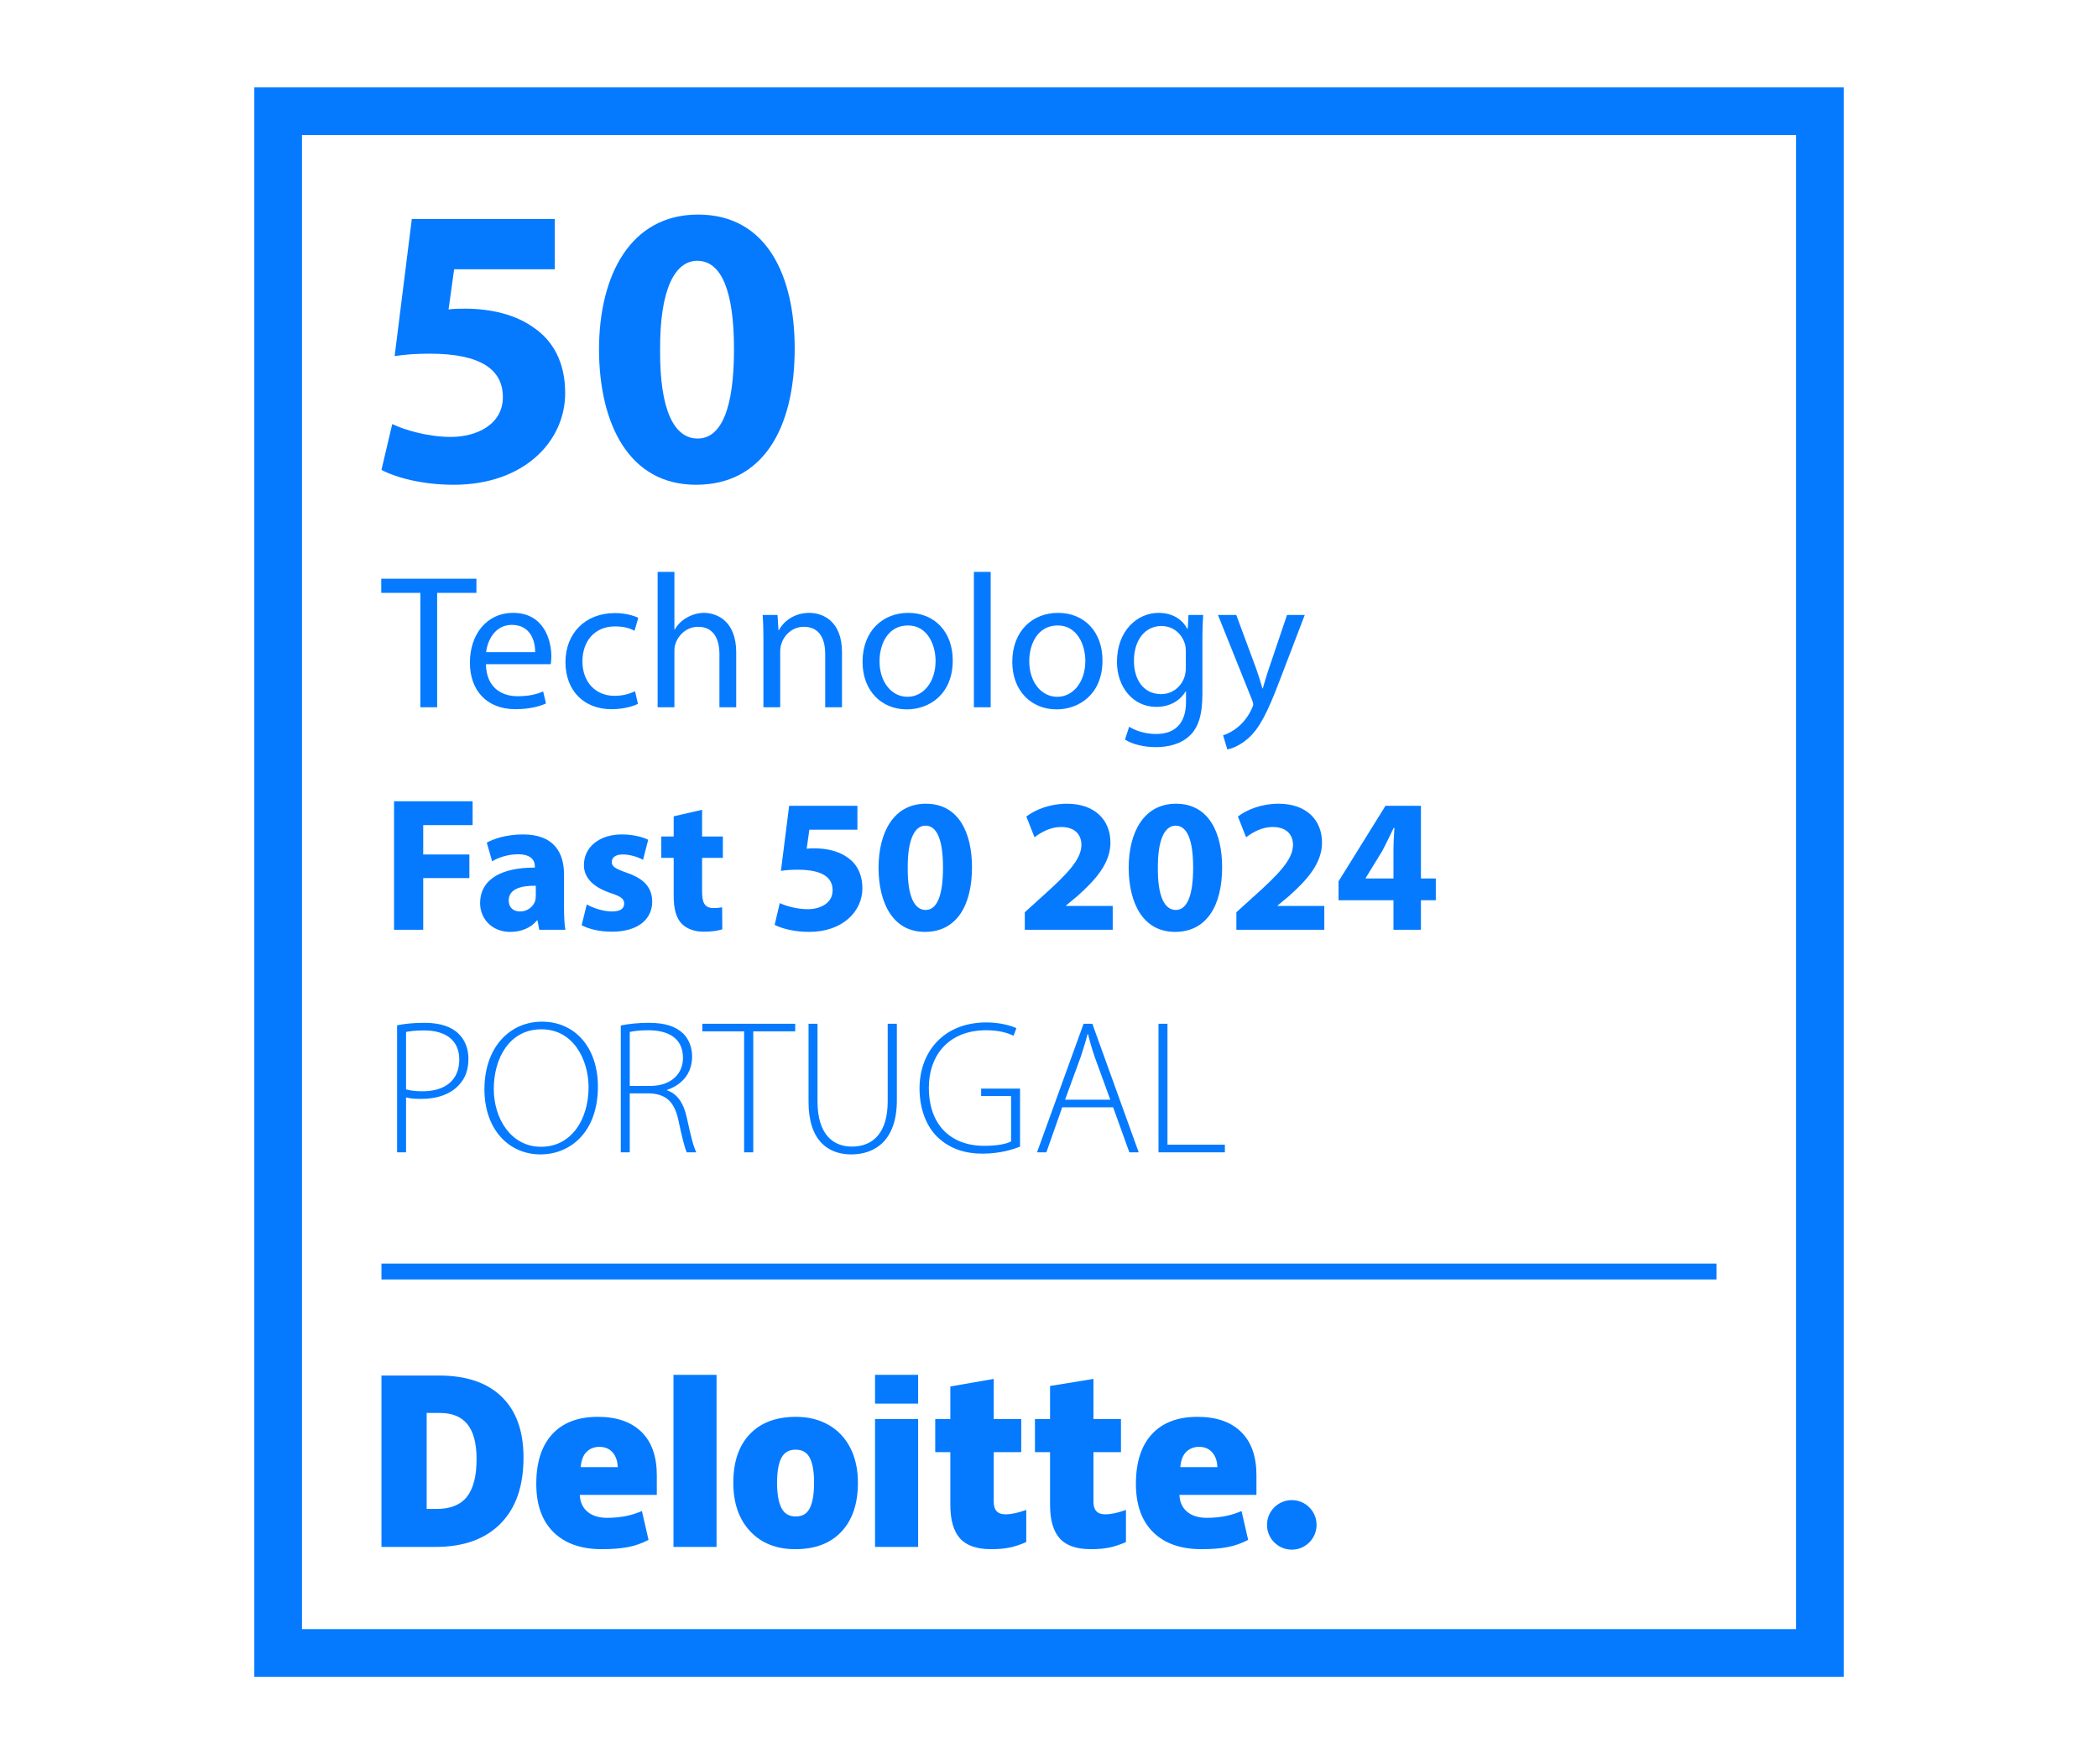
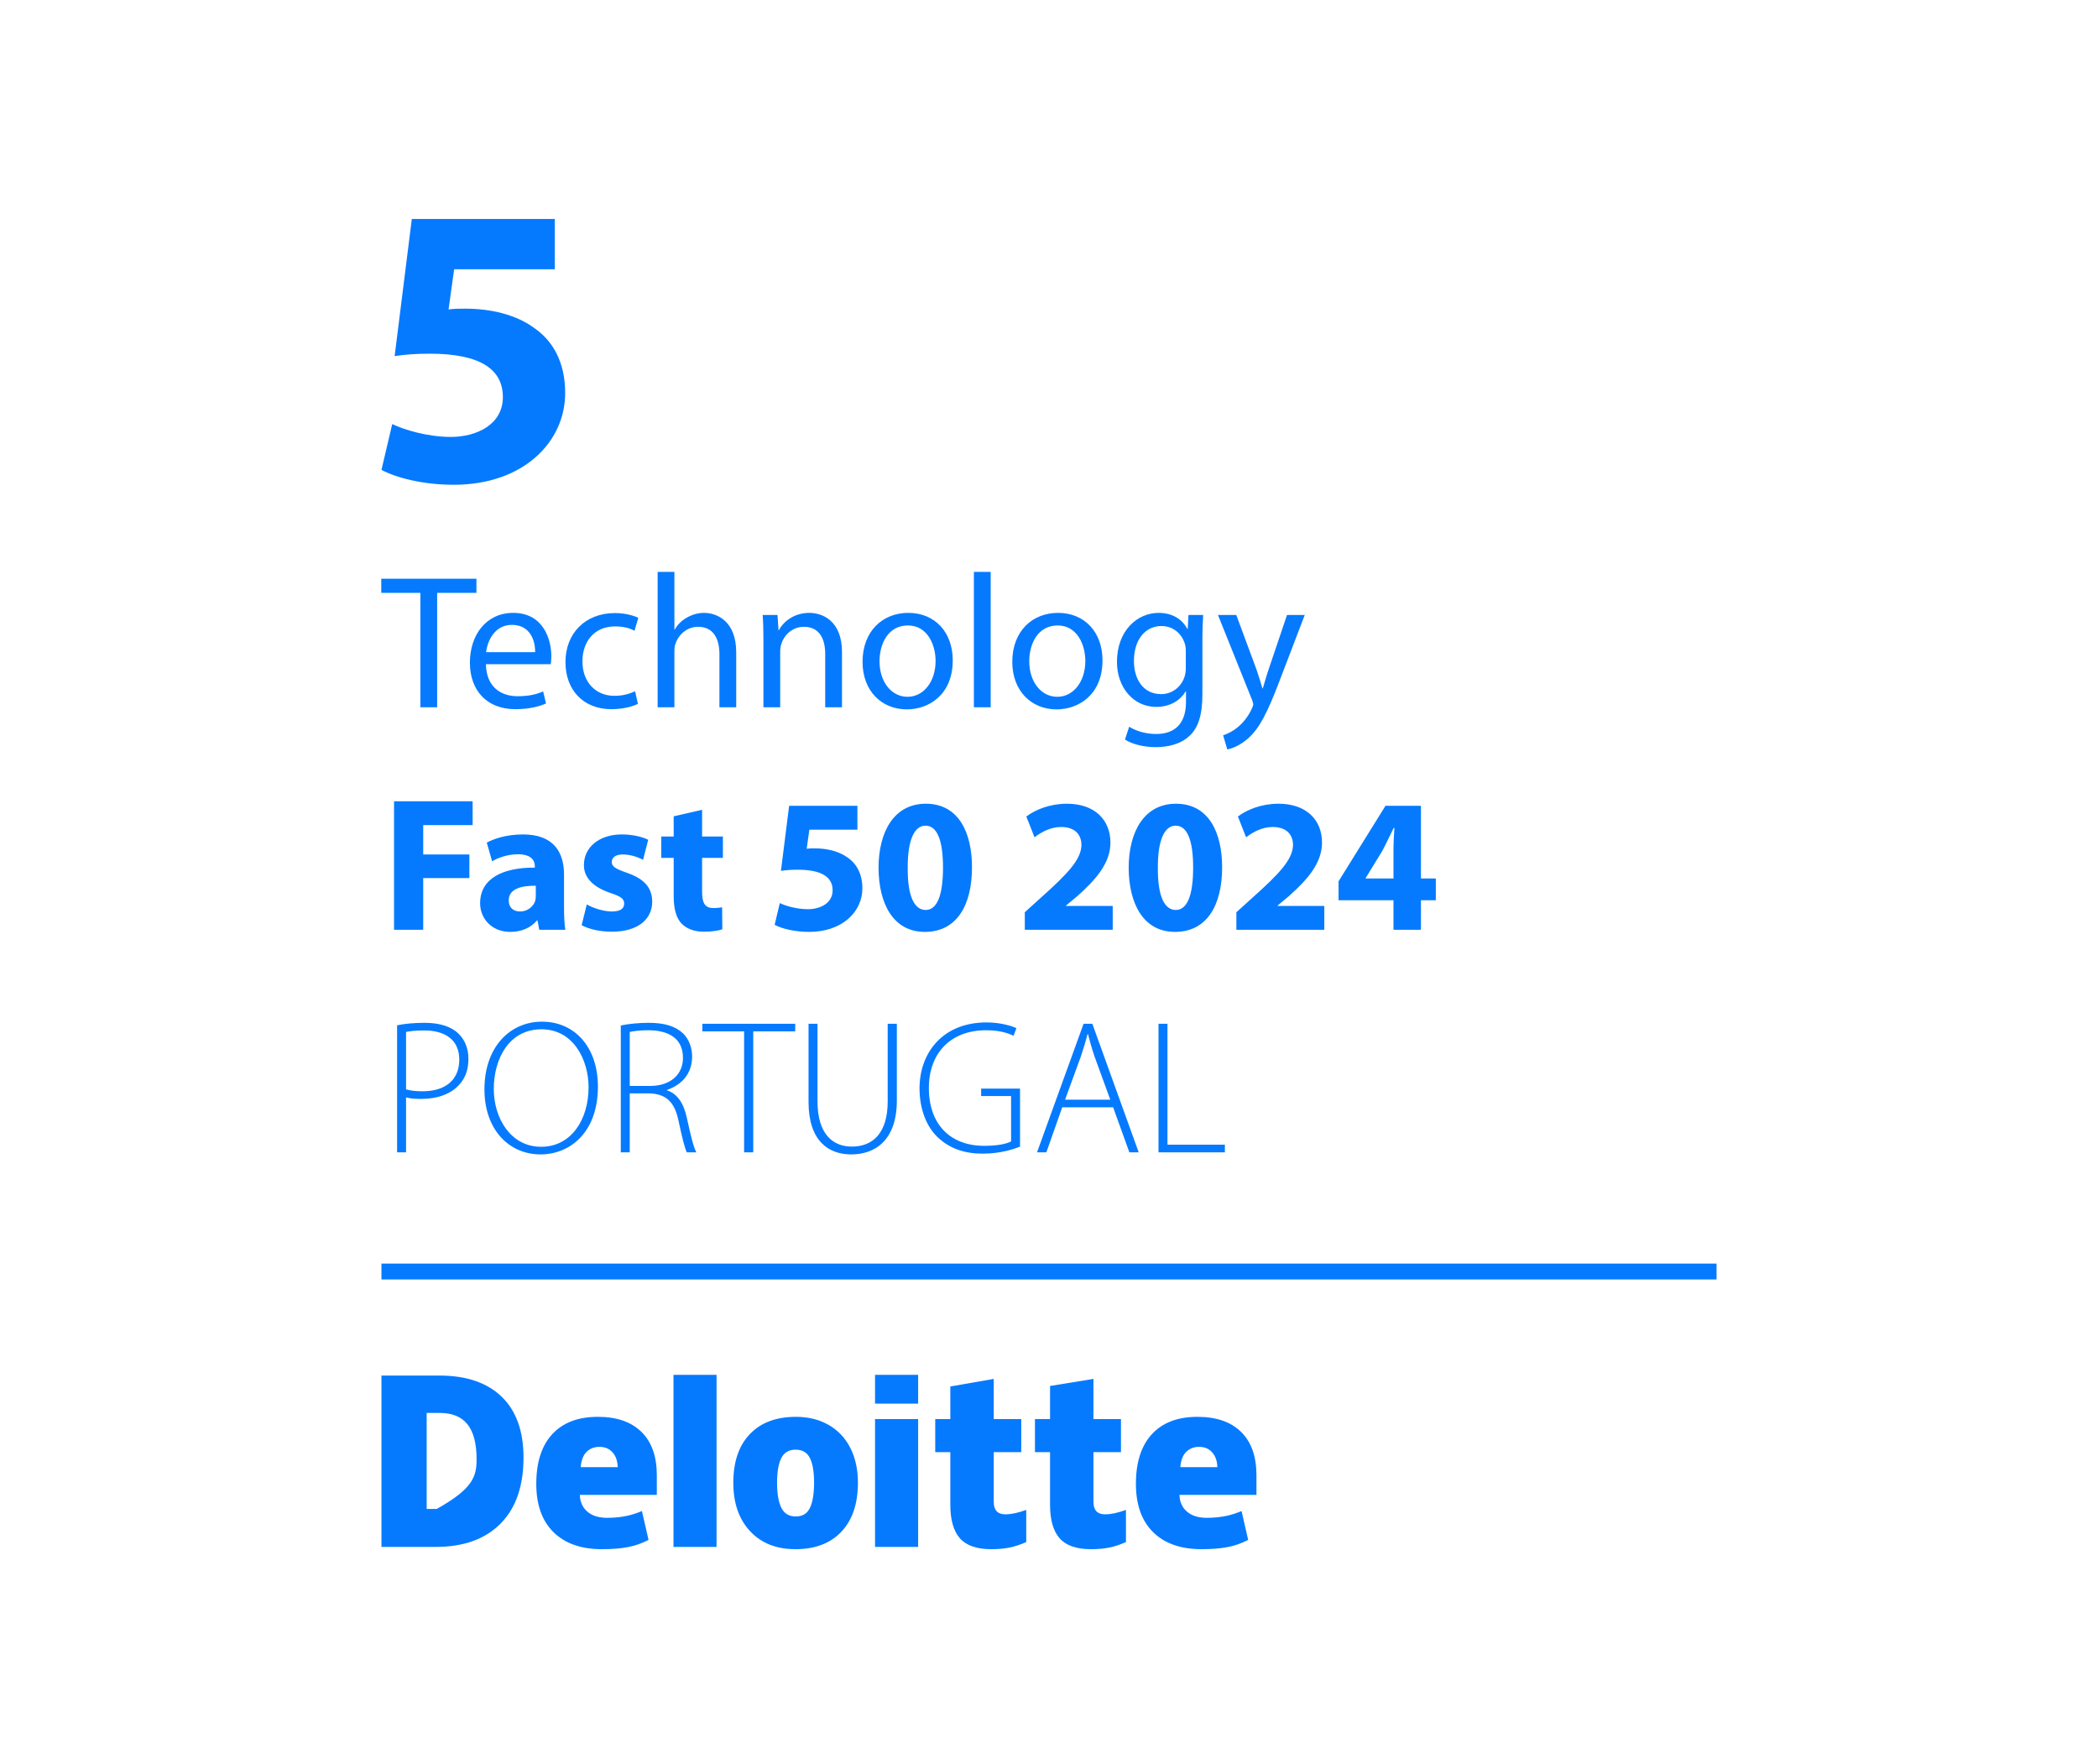
<svg xmlns="http://www.w3.org/2000/svg" width="132" height="111" viewBox="0 0 132 111" fill="none">
-   <rect x="17.5" y="7" width="97" height="97" stroke="#057AFF" stroke-width="3" />
  <path d="M34.906 13.778V16.941H28.573L28.222 19.47C28.573 19.42 28.875 19.42 29.277 19.42C30.835 19.42 32.418 19.774 33.574 20.609C34.805 21.444 35.559 22.809 35.559 24.732C35.559 27.793 32.946 30.5 28.548 30.5C26.563 30.5 24.905 30.045 24 29.564L24.678 26.68C25.407 27.034 26.89 27.49 28.372 27.49C29.955 27.49 31.639 26.731 31.639 24.985C31.639 23.29 30.307 22.253 27.041 22.253C26.136 22.253 25.508 22.304 24.829 22.405L25.91 13.778H34.906Z" fill="#057AFF" />
-   <path d="M43.919 13.5C48.291 13.5 50 17.421 50 21.924C50 27.009 47.965 30.5 43.793 30.5C39.572 30.5 37.712 26.68 37.687 22.025C37.687 17.269 39.697 13.5 43.919 13.5ZM43.869 16.409C42.462 16.409 41.507 18.205 41.532 22.025C41.507 25.795 42.411 27.591 43.894 27.591C45.376 27.591 46.181 25.719 46.181 21.975C46.181 18.332 45.401 16.409 43.869 16.409Z" fill="#057AFF" />
  <path d="M26.448 44.5V37.3H23.988V36.412H29.976V37.3H27.504V44.5H26.448ZM34.653 41.788H30.573C30.597 43.216 31.509 43.804 32.565 43.804C33.321 43.804 33.777 43.672 34.173 43.504L34.353 44.26C33.981 44.428 33.345 44.62 32.421 44.62C30.633 44.62 29.565 43.444 29.565 41.692C29.565 39.94 30.597 38.56 32.289 38.56C34.185 38.56 34.689 40.228 34.689 41.296C34.689 41.512 34.665 41.68 34.653 41.788ZM30.585 41.032H33.669C33.681 40.36 33.393 39.316 32.205 39.316C31.137 39.316 30.669 40.3 30.585 41.032ZM39.957 43.492L40.137 44.284C39.861 44.428 39.249 44.62 38.469 44.62C36.717 44.62 35.577 43.432 35.577 41.656C35.577 39.868 36.801 38.572 38.697 38.572C39.321 38.572 39.873 38.728 40.161 38.872L39.921 39.688C39.669 39.544 39.273 39.412 38.697 39.412C37.365 39.412 36.645 40.396 36.645 41.608C36.645 42.952 37.509 43.78 38.661 43.78C39.261 43.78 39.657 43.624 39.957 43.492ZM41.376 44.5V35.98H42.432V39.604H42.456C42.624 39.304 42.888 39.04 43.212 38.86C43.524 38.68 43.896 38.56 44.292 38.56C45.072 38.56 46.32 39.04 46.32 41.044V44.5H45.264V41.164C45.264 40.228 44.916 39.436 43.92 39.436C43.236 39.436 42.696 39.916 42.504 40.492C42.444 40.636 42.432 40.792 42.432 40.996V44.5H41.376ZM48.032 44.5V40.264C48.032 39.664 48.02 39.172 47.984 38.692H48.92L48.98 39.652H49.004C49.292 39.1 49.964 38.56 50.924 38.56C51.728 38.56 52.976 39.04 52.976 41.032V44.5H51.92V41.152C51.92 40.216 51.572 39.436 50.576 39.436C49.88 39.436 49.34 39.928 49.16 40.516C49.112 40.648 49.088 40.828 49.088 41.008V44.5H48.032ZM57.148 38.56C58.816 38.56 59.944 39.772 59.944 41.548C59.944 43.696 58.456 44.632 57.053 44.632C55.48 44.632 54.269 43.48 54.269 41.644C54.269 39.7 55.541 38.56 57.148 38.56ZM57.124 39.352C55.877 39.352 55.337 40.504 55.337 41.608C55.337 42.88 56.069 43.84 57.1 43.84C58.108 43.84 58.864 42.892 58.864 41.584C58.864 40.6 58.373 39.352 57.124 39.352ZM61.274 44.5V35.98H62.33V44.5H61.274ZM66.57 38.56C68.238 38.56 69.366 39.772 69.366 41.548C69.366 43.696 67.878 44.632 66.474 44.632C64.902 44.632 63.69 43.48 63.69 41.644C63.69 39.7 64.962 38.56 66.57 38.56ZM66.546 39.352C65.298 39.352 64.758 40.504 64.758 41.608C64.758 42.88 65.49 43.84 66.522 43.84C67.53 43.84 68.286 42.892 68.286 41.584C68.286 40.6 67.794 39.352 66.546 39.352ZM74.776 38.692H75.7C75.676 39.112 75.652 39.58 75.652 40.288V43.66C75.652 44.992 75.388 45.808 74.824 46.312C74.26 46.84 73.444 47.008 72.712 47.008C72.016 47.008 71.248 46.84 70.78 46.528L71.044 45.724C71.428 45.964 72.028 46.18 72.748 46.18C73.828 46.18 74.62 45.616 74.62 44.152V43.504H74.596C74.272 44.044 73.648 44.476 72.748 44.476C71.308 44.476 70.276 43.252 70.276 41.644C70.276 39.676 71.56 38.56 72.892 38.56C73.9 38.56 74.452 39.088 74.704 39.568H74.728L74.776 38.692ZM74.608 42.028V40.984C74.608 40.804 74.596 40.648 74.548 40.504C74.356 39.892 73.84 39.388 73.072 39.388C72.064 39.388 71.344 40.24 71.344 41.584C71.344 42.724 71.92 43.672 73.06 43.672C73.708 43.672 74.296 43.264 74.524 42.592C74.584 42.412 74.608 42.208 74.608 42.028ZM76.631 38.692H77.783L79.055 42.124C79.187 42.508 79.331 42.964 79.427 43.312H79.451C79.559 42.964 79.679 42.52 79.823 42.1L80.975 38.692H82.091L80.507 42.832C79.751 44.824 79.235 45.844 78.515 46.468C77.999 46.924 77.483 47.104 77.219 47.152L76.955 46.264C77.219 46.18 77.567 46.012 77.879 45.748C78.167 45.52 78.527 45.112 78.767 44.572C78.815 44.464 78.851 44.38 78.851 44.32C78.851 44.26 78.827 44.176 78.779 44.044L76.631 38.692ZM24.792 58.5V50.412H29.736V51.912H26.628V53.76H29.532V55.248H26.628V58.5H24.792ZM35.571 58.5H33.927L33.819 57.912H33.783C33.399 58.38 32.799 58.632 32.103 58.632C30.915 58.632 30.207 57.768 30.207 56.832C30.207 55.308 31.575 54.576 33.651 54.588V54.504C33.651 54.192 33.483 53.748 32.583 53.748C31.983 53.748 31.347 53.952 30.963 54.192L30.627 53.016C31.035 52.788 31.839 52.5 32.907 52.5C34.863 52.5 35.487 53.652 35.487 55.032V57.072C35.487 57.636 35.511 58.176 35.571 58.5ZM33.711 56.364V55.728C32.751 55.716 32.007 55.944 32.007 56.652C32.007 57.12 32.319 57.348 32.727 57.348C33.183 57.348 33.555 57.048 33.675 56.676C33.699 56.58 33.711 56.472 33.711 56.364ZM36.595 58.212L36.919 56.904C37.255 57.108 37.951 57.348 38.491 57.348C39.043 57.348 39.271 57.156 39.271 56.856C39.271 56.556 39.091 56.412 38.407 56.184C37.195 55.776 36.727 55.116 36.739 54.42C36.739 53.328 37.675 52.5 39.127 52.5C39.811 52.5 40.423 52.656 40.783 52.836L40.459 54.096C40.195 53.952 39.691 53.76 39.187 53.76C38.743 53.76 38.491 53.94 38.491 54.24C38.491 54.516 38.719 54.66 39.439 54.912C40.555 55.296 41.023 55.86 41.035 56.724C41.035 57.816 40.171 58.62 38.491 58.62C37.723 58.62 37.039 58.452 36.595 58.212ZM42.386 51.36L44.174 50.952V52.632H45.482V53.976H44.174V56.1C44.174 56.808 44.342 57.132 44.894 57.132C45.122 57.132 45.302 57.108 45.434 57.084L45.446 58.464C45.206 58.56 44.774 58.62 44.258 58.62C43.67 58.62 43.178 58.416 42.89 58.116C42.554 57.768 42.386 57.204 42.386 56.376V53.976H41.606V52.632H42.386V51.36ZM53.946 50.7V52.2H50.922L50.754 53.4C50.922 53.376 51.066 53.376 51.258 53.376C52.002 53.376 52.758 53.544 53.31 53.94C53.898 54.336 54.258 54.984 54.258 55.896C54.258 57.348 53.01 58.632 50.91 58.632C49.962 58.632 49.17 58.416 48.738 58.188L49.062 56.82C49.41 56.988 50.118 57.204 50.826 57.204C51.582 57.204 52.386 56.844 52.386 56.016C52.386 55.212 51.75 54.72 50.19 54.72C49.758 54.72 49.458 54.744 49.134 54.792L49.65 50.7H53.946ZM58.251 50.568C60.339 50.568 61.155 52.428 61.155 54.564C61.155 56.976 60.183 58.632 58.191 58.632C56.175 58.632 55.287 56.82 55.275 54.612C55.275 52.356 56.235 50.568 58.251 50.568ZM58.227 51.948C57.555 51.948 57.099 52.8 57.111 54.612C57.099 56.4 57.531 57.252 58.239 57.252C58.947 57.252 59.331 56.364 59.331 54.588C59.331 52.86 58.959 51.948 58.227 51.948ZM70.009 58.5H64.477V57.396L65.485 56.484C67.189 54.96 68.017 54.084 68.041 53.172C68.041 52.536 67.657 52.032 66.757 52.032C66.085 52.032 65.497 52.368 65.089 52.68L64.573 51.372C65.161 50.928 66.073 50.568 67.129 50.568C68.893 50.568 69.865 51.6 69.865 53.016C69.865 54.324 68.917 55.368 67.789 56.376L67.069 56.976V57H70.009V58.5ZM73.989 50.568C76.077 50.568 76.893 52.428 76.893 54.564C76.893 56.976 75.921 58.632 73.929 58.632C71.913 58.632 71.025 56.82 71.013 54.612C71.013 52.356 71.973 50.568 73.989 50.568ZM73.965 51.948C73.293 51.948 72.837 52.8 72.849 54.612C72.837 56.4 73.269 57.252 73.977 57.252C74.685 57.252 75.069 56.364 75.069 54.588C75.069 52.86 74.697 51.948 73.965 51.948ZM83.321 58.5H77.789V57.396L78.797 56.484C80.501 54.96 81.329 54.084 81.353 53.172C81.353 52.536 80.969 52.032 80.069 52.032C79.397 52.032 78.809 52.368 78.401 52.68L77.885 51.372C78.473 50.928 79.385 50.568 80.441 50.568C82.205 50.568 83.177 51.6 83.177 53.016C83.177 54.324 82.229 55.368 81.101 56.376L80.381 56.976V57H83.321V58.5ZM89.401 58.5H87.673V56.64H84.217V55.452L87.169 50.7H89.401V55.272H90.337V56.64H89.401V58.5ZM85.921 55.272H87.673V53.544C87.673 53.076 87.697 52.596 87.733 52.092H87.685C87.433 52.596 87.229 53.052 86.965 53.544L85.921 55.248V55.272ZM24.984 72.5V64.508C25.452 64.412 26.028 64.352 26.712 64.352C27.672 64.352 28.404 64.592 28.848 65.036C29.232 65.408 29.472 65.936 29.472 66.62C29.472 67.316 29.268 67.832 28.908 68.228C28.392 68.828 27.516 69.14 26.532 69.14C26.172 69.14 25.836 69.128 25.548 69.044V72.5H24.984ZM25.548 64.928V68.54C25.836 68.624 26.184 68.66 26.58 68.66C28.02 68.66 28.896 67.952 28.896 66.668C28.896 65.396 27.972 64.832 26.688 64.832C26.16 64.832 25.764 64.88 25.548 64.928ZM34.103 64.28C36.143 64.28 37.619 65.864 37.619 68.372C37.619 71.228 35.879 72.632 34.007 72.632C32.015 72.632 30.479 71.06 30.479 68.54C30.479 65.888 32.075 64.28 34.103 64.28ZM34.067 64.76C32.015 64.76 31.067 66.632 31.067 68.516C31.067 70.34 32.123 72.152 34.043 72.152C35.963 72.152 37.031 70.412 37.031 68.408C37.031 66.704 36.095 64.76 34.067 64.76ZM39.058 72.5V64.52C39.55 64.412 40.246 64.352 40.798 64.352C41.854 64.352 42.514 64.58 42.982 65.024C43.33 65.36 43.546 65.9 43.546 66.464C43.546 67.556 42.898 68.252 41.962 68.576V68.6C42.61 68.804 43.018 69.416 43.21 70.316C43.486 71.576 43.642 72.176 43.81 72.5H43.21C43.09 72.26 42.91 71.552 42.694 70.532C42.454 69.368 41.95 68.84 40.882 68.792H39.622V72.5H39.058ZM39.622 64.928V68.324H40.906C42.154 68.324 42.97 67.628 42.97 66.56C42.97 65.324 42.058 64.82 40.786 64.82C40.234 64.82 39.826 64.88 39.622 64.928ZM46.817 72.5V64.892H44.189V64.412H50.033V64.892H47.393V72.5H46.817ZM50.871 64.412H51.435V69.296C51.435 71.348 52.395 72.14 53.595 72.14C54.927 72.14 55.851 71.276 55.851 69.296V64.412H56.427V69.236C56.427 71.72 55.083 72.632 53.559 72.632C52.143 72.632 50.871 71.804 50.871 69.332V64.412ZM64.178 68.492V72.14C63.77 72.308 62.93 72.584 61.826 72.584C60.758 72.584 59.774 72.308 58.958 71.516C58.298 70.868 57.854 69.788 57.854 68.48C57.854 66.236 59.318 64.328 62.066 64.328C62.942 64.328 63.638 64.544 63.95 64.688L63.77 65.168C63.35 64.964 62.81 64.82 62.042 64.82C59.81 64.82 58.442 66.26 58.442 68.456C58.442 70.736 59.786 72.092 61.922 72.092C62.762 72.092 63.314 71.972 63.614 71.816V68.96H61.73V68.492H64.178ZM70.035 69.668H66.831L65.835 72.5H65.247L68.175 64.412H68.727L71.643 72.5H71.055L70.035 69.668ZM67.011 69.188H69.855L68.871 66.488C68.679 65.924 68.571 65.516 68.451 65.06H68.427C68.307 65.528 68.175 65.948 68.007 66.464L67.011 69.188ZM72.89 72.5V64.412H73.454V72.02H77.066V72.5H72.89Z" fill="#057AFF" />
  <line x1="24" y1="80" x2="108" y2="80" stroke="#057AFF" />
-   <path d="M79.716 95.941C79.716 95.08 80.415 94.382 81.276 94.382C82.136 94.382 82.835 95.08 82.835 95.941C82.835 96.802 82.136 97.5 81.276 97.5C80.415 97.5 79.716 96.802 79.716 95.941Z" fill="#057AFF" />
-   <path d="M29.985 91.811C29.985 90.824 29.794 90.091 29.412 89.614C29.03 89.137 28.451 88.898 27.673 88.898H26.845V94.938H27.478C28.343 94.938 28.976 94.682 29.38 94.168C29.783 93.654 29.985 92.869 29.985 91.811ZM32.938 91.709C32.938 93.508 32.454 94.894 31.486 95.868C30.519 96.841 29.159 97.328 27.406 97.328H24V86.546H27.644C29.334 86.546 30.639 86.988 31.559 87.873C32.478 88.758 32.938 90.036 32.938 91.709Z" fill="#057AFF" />
+   <path d="M29.985 91.811C29.985 90.824 29.794 90.091 29.412 89.614C29.03 89.137 28.451 88.898 27.673 88.898H26.845V94.938H27.478C29.783 93.654 29.985 92.869 29.985 91.811ZM32.938 91.709C32.938 93.508 32.454 94.894 31.486 95.868C30.519 96.841 29.159 97.328 27.406 97.328H24V86.546H27.644C29.334 86.546 30.639 86.988 31.559 87.873C32.478 88.758 32.938 90.036 32.938 91.709Z" fill="#057AFF" />
  <path d="M42.373 97.328H45.083V86.501H42.373V97.328Z" fill="#057AFF" />
  <path d="M48.891 93.289C48.891 93.98 48.981 94.506 49.161 94.868C49.341 95.231 49.644 95.411 50.069 95.411C50.489 95.411 50.786 95.231 50.96 94.868C51.133 94.506 51.219 93.98 51.219 93.289C51.219 92.603 51.132 92.085 50.956 91.735C50.78 91.384 50.48 91.209 50.055 91.209C49.639 91.209 49.341 91.383 49.161 91.731C48.981 92.079 48.891 92.598 48.891 93.289ZM53.978 93.289C53.978 94.605 53.633 95.631 52.942 96.366C52.251 97.102 51.284 97.47 50.041 97.47C48.849 97.47 47.9 97.094 47.196 96.341C46.491 95.589 46.138 94.572 46.138 93.289C46.138 91.978 46.483 90.959 47.175 90.233C47.866 89.506 48.835 89.143 50.083 89.143C50.854 89.143 51.536 89.311 52.128 89.648C52.719 89.984 53.176 90.465 53.496 91.092C53.818 91.719 53.978 92.451 53.978 93.289Z" fill="#057AFF" />
  <path d="M55.055 97.328H57.766V93.184V89.285H55.055V97.328Z" fill="#057AFF" />
  <path d="M55.055 88.312H57.766V86.5H55.055V88.312Z" fill="#057AFF" />
  <path d="M63.257 95.277C63.623 95.277 64.059 95.184 64.568 94.999V97.023C64.202 97.183 63.855 97.299 63.525 97.367C63.194 97.436 62.807 97.47 62.363 97.47C61.453 97.47 60.797 97.241 60.394 96.785C59.993 96.328 59.792 95.627 59.792 94.681V91.365H58.842V89.286H59.792V87.232L62.523 86.757V89.286H64.253V91.365H62.523V94.496C62.523 95.016 62.768 95.277 63.257 95.277Z" fill="#057AFF" />
  <path d="M69.532 95.277C69.898 95.277 70.334 95.184 70.842 94.999V97.023C70.477 97.183 70.129 97.299 69.799 97.367C69.468 97.436 69.082 97.47 68.637 97.47C67.727 97.47 67.071 97.241 66.669 96.785C66.267 96.328 66.066 95.627 66.066 94.681V91.365H65.116V89.286H66.066V87.201L68.797 86.757V89.286H70.528V91.365H68.797V94.496C68.797 95.016 69.042 95.277 69.532 95.277Z" fill="#057AFF" />
  <path d="M74.262 92.31C74.299 91.869 74.425 91.547 74.64 91.34C74.856 91.135 75.122 91.032 75.44 91.032C75.788 91.032 76.064 91.147 76.269 91.38C76.475 91.612 76.582 91.921 76.591 92.31H74.262ZM78.085 90.091C77.441 89.46 76.526 89.143 75.344 89.143C74.101 89.143 73.144 89.507 72.474 90.233C71.803 90.96 71.468 92.002 71.468 93.36C71.468 94.675 71.831 95.69 72.553 96.402C73.277 97.114 74.292 97.47 75.6 97.47C76.228 97.47 76.769 97.427 77.222 97.342C77.672 97.258 78.108 97.105 78.531 96.885L78.115 95.072C77.807 95.198 77.515 95.294 77.239 95.358C76.84 95.451 76.402 95.497 75.926 95.497C75.403 95.497 74.991 95.369 74.689 95.114C74.386 94.858 74.225 94.505 74.207 94.056H79.052V92.821C79.052 91.633 78.73 90.723 78.085 90.091Z" fill="#057AFF" />
  <path d="M36.535 92.31C36.572 91.869 36.698 91.547 36.913 91.34C37.128 91.135 37.395 91.032 37.714 91.032C38.06 91.032 38.336 91.147 38.542 91.38C38.748 91.612 38.855 91.921 38.864 92.31H36.535ZM40.358 90.091C39.714 89.46 38.8 89.143 37.617 89.143C36.373 89.143 35.417 89.507 34.747 90.233C34.077 90.96 33.741 92.002 33.741 93.36C33.741 94.675 34.103 95.69 34.827 96.402C35.55 97.114 36.565 97.47 37.873 97.47C38.502 97.47 39.042 97.427 39.495 97.342C39.945 97.258 40.381 97.105 40.804 96.885L40.388 95.072C40.08 95.198 39.788 95.294 39.512 95.358C39.112 95.451 38.675 95.497 38.199 95.497C37.677 95.497 37.264 95.369 36.962 95.114C36.659 94.858 36.498 94.505 36.48 94.056H41.325V92.821C41.325 91.633 41.003 90.723 40.358 90.091Z" fill="#057AFF" />
</svg>